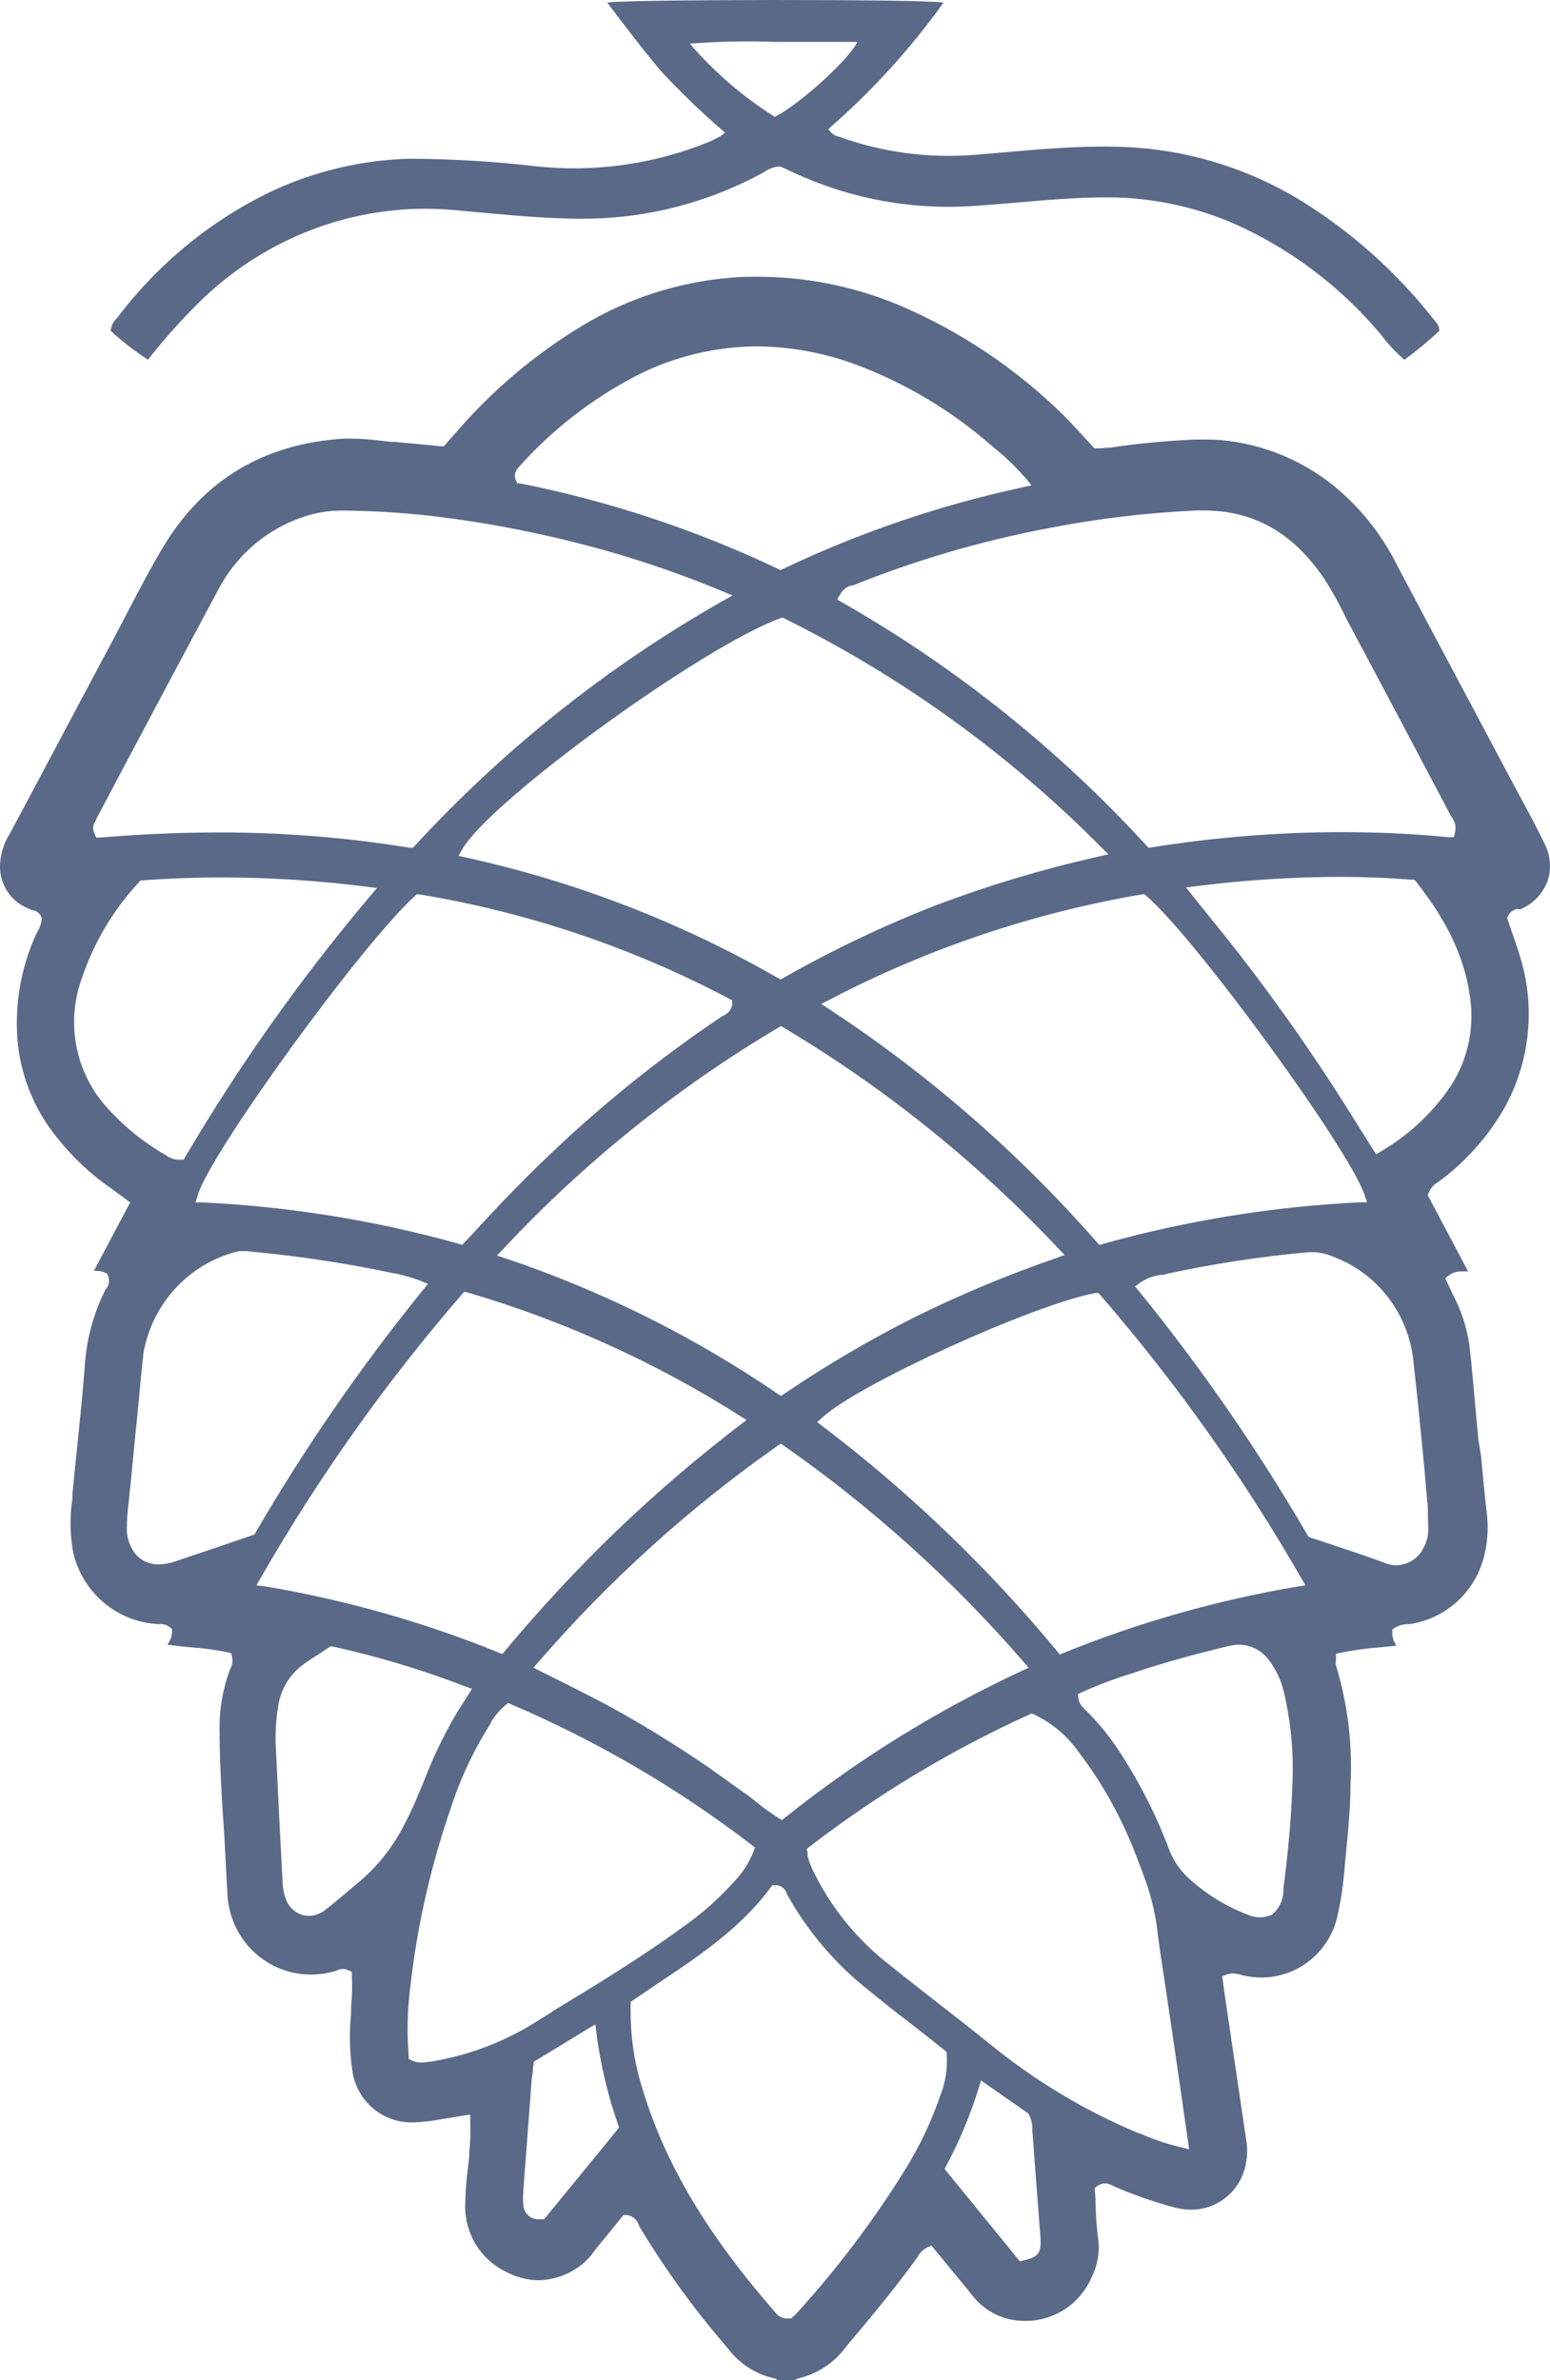
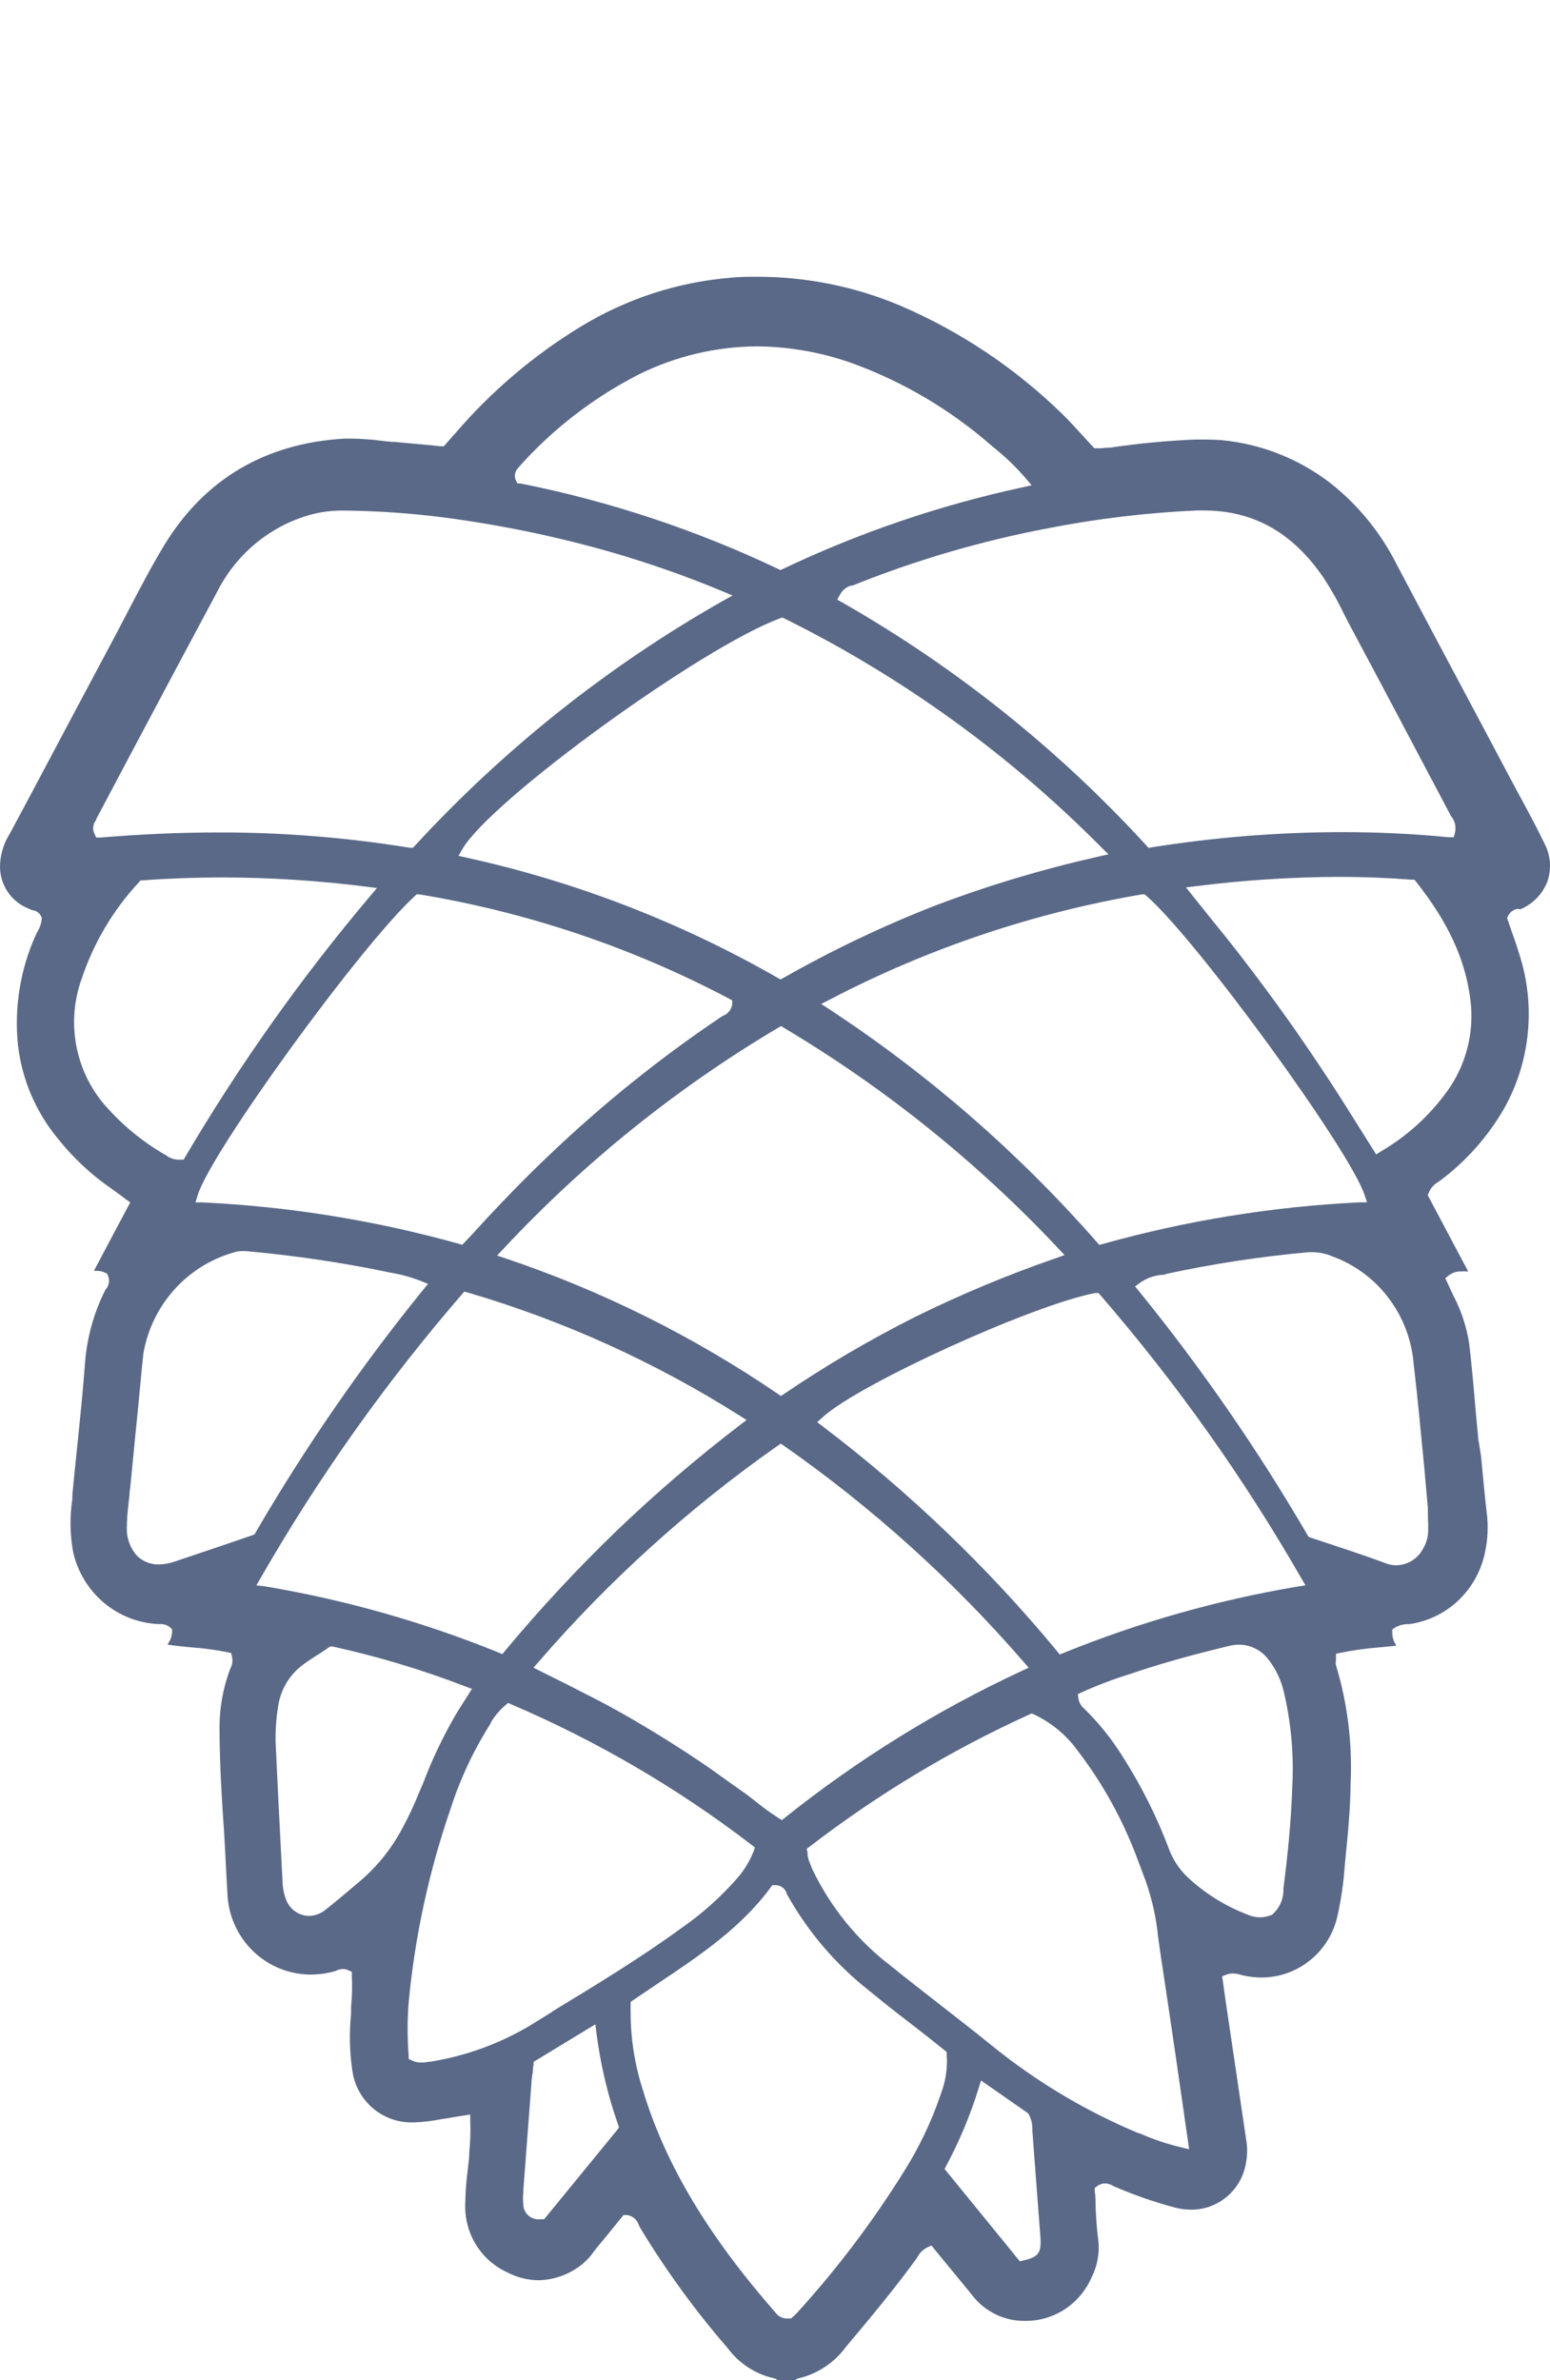
<svg xmlns="http://www.w3.org/2000/svg" width="56" height="86" viewBox="0 0 56 86" fill="none">
-   <path d="M7.109 11.007C8.353 9.757 9.848 8.805 11.488 8.218C13.128 7.631 14.873 7.423 16.599 7.608C18.042 7.732 19.482 7.898 20.932 7.902C23.252 7.925 25.541 7.349 27.59 6.227C27.74 6.118 27.913 6.047 28.094 6.02C28.13 6.017 28.166 6.017 28.202 6.02C28.371 6.096 28.544 6.171 28.71 6.255C30.769 7.201 33.023 7.606 35.271 7.434C36.868 7.331 38.458 7.124 40.062 7.132C41.583 7.139 43.088 7.448 44.495 8.041C46.567 8.945 48.41 10.326 49.883 12.079C50.136 12.415 50.423 12.724 50.737 13C51.179 12.68 51.601 12.331 52 11.956C52.002 11.903 51.994 11.85 51.976 11.8C51.958 11.75 51.931 11.705 51.896 11.666C50.508 9.869 48.812 8.35 46.893 7.184C45.12 6.124 43.137 5.493 41.094 5.338C39.135 5.199 37.188 5.437 35.24 5.592C33.572 5.732 31.894 5.51 30.314 4.94C30.234 4.926 30.158 4.893 30.091 4.844C30.025 4.795 29.97 4.732 29.93 4.659C31.484 3.312 32.879 1.781 34.086 0.097C33.586 -0.038 22.337 -0.026 21.941 0.097C22.583 0.939 23.207 1.776 23.884 2.574C24.613 3.356 25.384 4.096 26.193 4.79C26.139 4.838 26.083 4.883 26.024 4.925C25.889 4.996 25.754 5.068 25.616 5.127C23.63 5.935 21.485 6.237 19.362 6.008C17.856 5.834 16.341 5.742 14.825 5.735C13.084 5.775 11.369 6.181 9.784 6.926C7.604 7.975 5.696 9.544 4.219 11.503C4.093 11.618 4.015 11.779 4 11.952C4.418 12.34 4.869 12.69 5.347 12.996C5.894 12.296 6.483 11.632 7.109 11.007ZM24.923 1.578C25.94 1.498 26.96 1.477 27.979 1.514C28.964 1.514 29.953 1.514 30.976 1.514C30.669 2.161 28.868 3.785 27.994 4.222C26.848 3.504 25.813 2.612 24.923 1.578Z" fill="#5A6987" />
  <path d="M54.914 32.86C55.138 32.77 55.341 32.634 55.512 32.461C55.682 32.289 55.815 32.082 55.904 31.856C55.98 31.636 56.012 31.403 55.996 31.171C55.981 30.939 55.919 30.713 55.814 30.506C55.531 29.913 55.213 29.329 54.902 28.752L54.553 28.101C54.087 27.218 53.617 26.339 53.148 25.456C52.255 23.782 51.364 22.105 50.477 20.425C49.907 19.281 49.096 18.276 48.101 17.483C47.101 16.703 45.927 16.186 44.681 15.976C44.322 15.912 43.959 15.881 43.594 15.882C43.451 15.882 43.311 15.882 43.167 15.882C42.138 15.926 41.112 16.024 40.093 16.176C40.008 16.176 39.922 16.176 39.817 16.196H39.635H39.534L39.468 16.121L39.157 15.784C38.921 15.525 38.68 15.258 38.42 14.999C36.714 13.324 34.716 11.983 32.527 11.044C30.887 10.352 29.127 9.997 27.349 10C27.035 10 26.712 10 26.394 10.035C24.487 10.192 22.642 10.793 21.002 11.789C19.297 12.824 17.765 14.125 16.461 15.642L16.228 15.905L16.104 16.047L16.034 16.125H15.925L15.424 16.074L14.26 15.968C14.085 15.968 13.914 15.937 13.739 15.921C13.396 15.877 13.05 15.852 12.703 15.847C12.621 15.847 12.54 15.847 12.459 15.847C9.582 16.011 7.381 17.314 5.925 19.715C5.487 20.437 5.087 21.203 4.699 21.944L4.241 22.823C3.224 24.73 2.208 26.64 1.194 28.552L0.355 30.121C0.143 30.454 0.022 30.837 0.002 31.232C-0.014 31.572 0.076 31.908 0.259 32.194C0.442 32.48 0.709 32.7 1.023 32.825C1.077 32.852 1.133 32.875 1.19 32.895H1.217C1.274 32.908 1.329 32.933 1.375 32.97C1.421 33.007 1.459 33.054 1.485 33.107L1.508 33.154V33.209C1.492 33.363 1.443 33.512 1.364 33.645L1.306 33.755C0.734 35.007 0.508 36.393 0.65 37.765C0.793 38.997 1.287 40.161 2.071 41.116C2.633 41.827 3.298 42.449 4.043 42.96L4.377 43.203L4.555 43.337L4.707 43.446L4.617 43.611L4.128 44.529L3.394 45.918H3.468C3.588 45.912 3.707 45.938 3.814 45.993L3.876 46.028L3.903 46.095C3.936 46.175 3.947 46.264 3.933 46.349C3.919 46.435 3.882 46.516 3.825 46.582C3.81 46.601 3.797 46.622 3.787 46.644C3.385 47.454 3.142 48.335 3.072 49.238C2.999 50.254 2.89 51.282 2.789 52.279C2.727 52.856 2.669 53.436 2.614 54.013V54.154C2.516 54.798 2.526 55.453 2.645 56.093C2.81 56.809 3.203 57.451 3.765 57.919C4.326 58.387 5.024 58.655 5.751 58.682H5.786C5.915 58.674 6.043 58.716 6.143 58.8L6.217 58.863V58.961C6.212 59.101 6.169 59.237 6.092 59.353L6.054 59.424C6.337 59.467 6.632 59.495 6.915 59.522C7.355 59.552 7.792 59.611 8.223 59.699L8.352 59.73L8.383 59.86C8.414 60.008 8.392 60.162 8.321 60.295C8.311 60.314 8.303 60.334 8.297 60.354C8.057 61.008 7.933 61.7 7.932 62.398C7.932 63.474 7.987 64.564 8.057 65.624L8.099 66.244C8.123 66.636 8.142 67.028 8.161 67.421C8.181 67.813 8.196 68.088 8.216 68.421C8.248 69.207 8.579 69.949 9.139 70.494C9.7 71.038 10.447 71.343 11.224 71.345C11.515 71.344 11.805 71.305 12.086 71.227L12.14 71.207C12.218 71.168 12.302 71.147 12.389 71.144C12.462 71.144 12.534 71.162 12.598 71.195L12.711 71.246V71.372C12.731 71.751 12.722 72.132 12.684 72.51V72.765C12.615 73.431 12.628 74.103 12.723 74.766C12.786 75.311 13.05 75.811 13.462 76.166C13.875 76.522 14.405 76.707 14.947 76.685H14.978C15.306 76.672 15.634 76.633 15.956 76.567L16.162 76.536L16.511 76.477L16.756 76.438L16.989 76.402V76.638C17.005 77.013 16.993 77.39 16.954 77.764V77.811C16.954 78.019 16.915 78.223 16.895 78.427C16.845 78.818 16.817 79.21 16.81 79.604C16.786 80.12 16.915 80.632 17.178 81.074C17.442 81.516 17.83 81.869 18.293 82.088C18.652 82.281 19.051 82.385 19.457 82.39C20.036 82.376 20.594 82.169 21.045 81.802C21.204 81.67 21.343 81.517 21.46 81.346C21.523 81.264 21.585 81.182 21.654 81.103C21.843 80.876 22.03 80.648 22.213 80.42L22.458 80.118L22.528 80.032H22.64C22.74 80.042 22.835 80.082 22.913 80.146C22.991 80.21 23.049 80.296 23.079 80.393L23.11 80.463C24.042 82.01 25.104 83.473 26.285 84.835C26.697 85.394 27.296 85.785 27.97 85.933C28.018 85.944 28.062 85.967 28.098 86H28.727C28.761 85.966 28.805 85.943 28.851 85.933C29.54 85.772 30.148 85.367 30.567 84.791C31.452 83.74 32.314 82.704 33.121 81.594L33.16 81.527C33.24 81.386 33.361 81.272 33.506 81.201L33.653 81.135L33.754 81.26L34.076 81.652L34.787 82.516L34.856 82.602C34.946 82.708 35.035 82.814 35.117 82.924C35.346 83.222 35.64 83.461 35.977 83.624C36.314 83.786 36.684 83.866 37.057 83.858C37.562 83.859 38.056 83.71 38.479 83.432C38.901 83.153 39.234 82.755 39.437 82.288C39.652 81.864 39.736 81.384 39.678 80.911C39.62 80.519 39.6 80.087 39.581 79.687C39.581 79.514 39.581 79.341 39.553 79.173V79.055L39.647 78.984C39.728 78.924 39.825 78.891 39.926 78.89C40.025 78.893 40.122 78.923 40.206 78.976L40.256 79C40.965 79.307 41.696 79.562 42.441 79.761C42.634 79.812 42.832 79.838 43.032 79.84C43.51 79.843 43.974 79.672 44.339 79.359C44.703 79.046 44.945 78.611 45.019 78.133C45.07 77.853 45.07 77.565 45.019 77.285C44.815 75.912 44.611 74.54 44.41 73.169L44.332 72.647L44.227 71.921L44.181 71.58L44.153 71.407L44.316 71.345C44.389 71.318 44.465 71.304 44.542 71.305C44.638 71.307 44.733 71.323 44.825 71.353L44.899 71.372C45.119 71.423 45.344 71.45 45.57 71.451C46.218 71.452 46.846 71.227 47.349 70.815C47.851 70.402 48.198 69.827 48.33 69.186C48.454 68.626 48.537 68.057 48.579 67.484L48.602 67.229C48.703 66.228 48.788 65.329 48.796 64.423C48.863 62.985 48.684 61.546 48.268 60.17C48.254 60.109 48.254 60.046 48.268 59.985C48.27 59.966 48.27 59.946 48.268 59.926V59.754L48.435 59.718C48.9 59.623 49.371 59.557 49.844 59.522L50.45 59.463L50.43 59.428C50.343 59.294 50.298 59.137 50.302 58.977V58.875L50.388 58.816C50.529 58.731 50.689 58.685 50.853 58.682H50.923C51.579 58.588 52.19 58.294 52.676 57.839C53.161 57.383 53.498 56.79 53.641 56.136C53.755 55.642 53.779 55.132 53.71 54.629C53.633 53.954 53.571 53.268 53.508 52.608L53.408 51.985C53.373 51.62 53.342 51.255 53.307 50.886C53.241 50.101 53.171 49.316 53.078 48.532C52.983 47.926 52.789 47.342 52.503 46.801C52.453 46.695 52.402 46.589 52.356 46.483L52.29 46.342L52.216 46.181L52.356 46.075C52.48 45.984 52.629 45.936 52.783 45.938C52.858 45.934 52.933 45.934 53.008 45.938H53.043L51.63 43.274L51.583 43.188L51.618 43.097C51.685 42.93 51.807 42.792 51.964 42.705L52.053 42.642C52.974 41.947 53.749 41.074 54.331 40.072C54.807 39.229 55.103 38.294 55.198 37.328C55.294 36.362 55.188 35.387 54.887 34.465C54.805 34.19 54.708 33.912 54.611 33.645L54.479 33.252L54.448 33.166L54.491 33.084C54.526 33.016 54.577 32.958 54.639 32.915C54.701 32.872 54.773 32.845 54.848 32.837L54.914 32.86ZM43.237 18.444H43.486C45.275 18.444 46.692 19.229 47.814 20.869C48.104 21.311 48.363 21.772 48.59 22.25C48.68 22.427 48.773 22.603 48.866 22.776C49.891 24.691 50.919 26.641 51.917 28.528L52.406 29.454C52.406 29.478 52.433 29.501 52.449 29.521C52.508 29.598 52.55 29.687 52.571 29.782C52.592 29.877 52.591 29.975 52.569 30.07L52.526 30.251H52.344C51.063 30.125 49.751 30.066 48.462 30.066C46.166 30.07 43.875 30.254 41.607 30.616L41.498 30.635L41.421 30.553C38.231 27.068 34.525 24.106 30.435 21.771L30.245 21.666L30.354 21.477C30.436 21.324 30.576 21.209 30.742 21.159H30.796C33.086 20.237 35.458 19.542 37.88 19.084C39.648 18.738 41.439 18.525 43.237 18.444ZM28.215 50.439L28.098 50.36C25.059 48.287 21.755 46.642 18.277 45.471L17.959 45.365L18.192 45.118C21.108 41.997 24.448 39.31 28.11 37.137L28.215 37.074L28.323 37.137C31.977 39.315 35.313 41.997 38.234 45.106L38.463 45.346L38.152 45.459C36.406 46.062 34.698 46.775 33.04 47.594C31.415 48.413 29.843 49.337 28.335 50.36L28.215 50.439ZM36.976 60.04L37.166 60.256L36.906 60.378C33.862 61.793 30.995 63.57 28.366 65.671L28.25 65.765L28.125 65.686C27.834 65.501 27.554 65.298 27.287 65.078C27.108 64.937 26.938 64.804 26.759 64.686L26.247 64.321C25.963 64.117 25.676 63.909 25.385 63.713C24.935 63.407 24.461 63.101 23.976 62.799C23.491 62.496 23.009 62.21 22.532 61.939C22.054 61.669 21.639 61.445 21.057 61.154C20.723 60.978 20.381 60.809 20.028 60.633L19.523 60.382L19.275 60.256L19.457 60.048C22.007 57.099 24.905 54.478 28.087 52.244L28.211 52.161L28.331 52.244C31.518 54.474 34.422 57.092 36.976 60.04ZM26.332 36.078L26.456 36.148V36.289C26.442 36.381 26.403 36.468 26.346 36.54C26.288 36.612 26.212 36.668 26.126 36.701L26.056 36.741C23.873 38.209 21.815 39.861 19.904 41.677C18.988 42.544 18.056 43.501 17.055 44.604L16.903 44.765L16.791 44.883L16.701 44.977L16.581 44.941C13.563 44.098 10.462 43.597 7.335 43.446H7.063L7.144 43.18C7.602 41.653 13.002 34.198 14.978 32.385L15.052 32.315H15.149C19.051 32.959 22.826 34.229 26.332 36.078ZM16.565 30.922L16.713 30.667C17.757 28.893 25.369 23.368 28.188 22.34L28.269 22.313L28.351 22.352C32.577 24.448 36.434 27.232 39.767 30.592L40.047 30.867L39.658 30.957C37.672 31.403 35.718 31.989 33.812 32.711C31.917 33.449 30.078 34.325 28.308 35.332L28.203 35.391L28.098 35.332C24.584 33.318 20.789 31.852 16.841 30.985L16.565 30.922ZM29.981 36.478L29.67 36.274L30 36.105C33.537 34.263 37.334 32.985 41.258 32.315H41.355L41.432 32.381C43.233 33.951 48.749 41.524 49.301 43.176L49.39 43.443H49.111C45.978 43.596 42.871 44.1 39.849 44.945L39.72 44.981L39.631 44.883C36.802 41.656 33.556 38.829 29.981 36.478ZM18.724 16.898C19.955 15.513 21.431 14.371 23.075 13.531C24.404 12.871 25.864 12.524 27.345 12.515C28.525 12.524 29.695 12.733 30.808 13.131C32.658 13.807 34.369 14.824 35.854 16.129L35.916 16.18C36.323 16.506 36.7 16.869 37.042 17.263L37.271 17.534L36.925 17.612C33.946 18.256 31.049 19.243 28.292 20.555L28.199 20.598L28.11 20.555C25.141 19.144 22.012 18.107 18.794 17.467H18.693L18.646 17.373C18.606 17.295 18.593 17.207 18.608 17.121C18.623 17.035 18.667 16.956 18.732 16.898H18.724ZM3.48 29.619V29.588L4.617 27.441C5.673 25.452 6.768 23.392 7.851 21.371C8.182 20.718 8.64 20.138 9.197 19.667C9.755 19.197 10.401 18.845 11.096 18.632C11.503 18.509 11.925 18.447 12.35 18.448H12.42C13.635 18.459 14.848 18.543 16.053 18.699C18.053 18.961 20.031 19.369 21.973 19.919C23.36 20.316 24.723 20.791 26.056 21.344L26.468 21.516L26.08 21.732C21.958 24.076 18.22 27.05 14.997 30.549L14.92 30.631H14.807C12.521 30.259 10.209 30.074 7.894 30.078C6.515 30.078 5.083 30.141 3.624 30.262H3.476L3.414 30.129C3.374 30.047 3.359 29.955 3.37 29.864C3.382 29.773 3.42 29.688 3.48 29.619ZM3.79 39.935C3.261 39.321 2.904 38.575 2.755 37.775C2.606 36.975 2.671 36.149 2.944 35.383C3.378 34.076 4.087 32.879 5.021 31.875L5.079 31.808H5.165C6.104 31.738 7.067 31.703 8.022 31.703C9.763 31.706 11.503 31.817 13.231 32.036L13.619 32.087L13.363 32.389C10.879 35.332 8.647 38.482 6.69 41.806L6.636 41.901H6.527H6.438C6.282 41.896 6.131 41.843 6.007 41.747L5.96 41.72C5.144 41.25 4.41 40.645 3.79 39.931V39.935ZM9.194 55.445L9.12 55.469L8.255 55.767L6.314 56.422C6.13 56.487 5.937 56.521 5.743 56.525C5.594 56.529 5.445 56.502 5.306 56.446C5.167 56.39 5.041 56.306 4.936 56.199C4.809 56.051 4.712 55.879 4.652 55.693C4.592 55.507 4.57 55.311 4.586 55.116C4.586 54.755 4.637 54.39 4.676 54.037C4.676 53.915 4.703 53.79 4.714 53.664L4.866 52.094L4.978 50.984C5.002 50.753 5.021 50.517 5.044 50.282C5.087 49.823 5.13 49.348 5.184 48.881C5.34 48.003 5.745 47.191 6.348 46.54C6.951 45.89 7.728 45.43 8.584 45.216C8.722 45.199 8.862 45.199 9 45.216C10.63 45.365 12.251 45.603 13.856 45.93L14.097 45.981C14.471 46.042 14.838 46.142 15.191 46.279L15.463 46.389L15.277 46.617C13.041 49.374 11.021 52.302 9.233 55.375L9.194 55.445ZM9.264 57.282L9.419 57.011C11.511 53.37 13.944 49.94 16.686 46.77L16.775 46.668L16.907 46.703C20.361 47.718 23.66 49.212 26.709 51.141L26.973 51.306L26.728 51.494C25.169 52.687 23.677 53.967 22.26 55.328C20.847 56.692 19.508 58.133 18.25 59.644L18.149 59.766L18.009 59.707C15.29 58.604 12.461 57.803 9.57 57.317L9.264 57.282ZM13.037 67.943L12.754 68.182C12.435 68.453 12.105 68.731 11.771 68.994C11.6 69.138 11.385 69.22 11.162 69.226C10.974 69.222 10.792 69.159 10.641 69.046C10.49 68.933 10.378 68.775 10.32 68.594C10.248 68.394 10.21 68.183 10.207 67.97L10.145 66.769C10.087 65.628 10.025 64.451 9.974 63.289C9.932 62.705 9.964 62.119 10.067 61.543C10.177 60.979 10.495 60.478 10.956 60.142C11.146 60.001 11.344 59.871 11.546 59.75L11.853 59.542L11.927 59.491H12.016C13.646 59.849 15.247 60.33 16.806 60.931L17.051 61.021L16.911 61.245L16.748 61.5C16.643 61.665 16.546 61.818 16.453 61.975C15.999 62.758 15.609 63.579 15.288 64.427L15.121 64.819C14.951 65.239 14.758 65.649 14.543 66.047C14.163 66.769 13.652 67.412 13.037 67.943ZM22.291 76.967L21.903 77.442L19.718 80.114L19.659 80.185H19.566H19.508C19.434 80.193 19.359 80.186 19.287 80.163C19.216 80.141 19.15 80.104 19.094 80.054C19.037 80.005 18.992 79.945 18.959 79.876C18.927 79.808 18.909 79.734 18.906 79.659C18.892 79.518 18.892 79.376 18.906 79.235V79.157L19.197 75.312C19.197 75.159 19.228 75.005 19.252 74.845C19.252 74.766 19.252 74.688 19.279 74.605V74.499L19.368 74.444L21.231 73.311L21.511 73.142L21.55 73.467C21.694 74.587 21.954 75.687 22.326 76.752L22.365 76.865L22.291 76.967ZM19.962 72.683L19.186 73.165C18.064 73.838 16.825 74.29 15.537 74.495H15.479C15.394 74.514 15.309 74.523 15.222 74.523C15.101 74.525 14.982 74.498 14.873 74.444L14.764 74.393V74.272C14.715 73.635 14.715 72.994 14.764 72.357C14.988 69.979 15.493 67.636 16.27 65.38C16.621 64.282 17.112 63.235 17.73 62.265V62.241C17.871 62.002 18.051 61.789 18.262 61.61L18.359 61.531L18.475 61.582C21.564 62.903 24.479 64.607 27.151 66.656L27.275 66.75L27.225 66.899C27.07 67.287 26.845 67.642 26.561 67.947C25.992 68.585 25.351 69.154 24.651 69.642C23.13 70.752 21.511 71.733 19.947 72.683H19.962ZM33.999 75.641L33.964 75.739C33.64 76.68 33.21 77.581 32.683 78.423C31.556 80.238 30.268 81.945 28.836 83.524C28.786 83.581 28.733 83.634 28.677 83.685L28.626 83.728L28.58 83.771H28.517H28.417C28.341 83.769 28.267 83.75 28.2 83.715C28.133 83.681 28.074 83.632 28.028 83.571C25.567 80.758 24.038 78.2 23.227 75.519C22.93 74.599 22.78 73.636 22.784 72.667C22.78 72.612 22.78 72.557 22.784 72.502V72.431V72.333L22.866 72.275L23.79 71.651C25.253 70.674 26.767 69.661 27.838 68.202L27.9 68.115H28.005C28.101 68.111 28.194 68.14 28.271 68.197C28.348 68.254 28.404 68.336 28.428 68.429L28.448 68.469C29.189 69.796 30.183 70.963 31.371 71.902C31.848 72.294 32.341 72.687 32.822 73.052L33.541 73.613L33.948 73.938L34.135 74.087L34.204 74.146V74.24C34.238 74.717 34.167 75.195 33.999 75.641ZM36.976 81.676L36.848 81.707L36.763 81.605L36.522 81.307L34.216 78.478L34.127 78.368L34.193 78.243C34.668 77.353 35.058 76.418 35.357 75.453L35.443 75.17L35.683 75.339L36.297 75.767L37.108 76.332L37.147 76.359L37.17 76.398C37.255 76.555 37.299 76.73 37.298 76.909V76.983C37.345 77.587 37.391 78.192 37.434 78.792C37.488 79.471 37.539 80.15 37.589 80.825C37.628 81.413 37.523 81.546 36.972 81.676H36.976ZM42.643 77.579C42.14 77.459 41.649 77.292 41.176 77.081H41.145C39.221 76.279 37.421 75.202 35.8 73.883C35.19 73.389 34.565 72.902 33.956 72.428C33.346 71.953 32.768 71.502 32.178 71.027C30.98 70.11 30.013 68.92 29.356 67.554C29.309 67.448 29.267 67.338 29.216 67.201C29.2 67.146 29.187 67.089 29.177 67.032C29.177 67.005 29.177 66.974 29.177 66.938L29.146 66.801L29.255 66.719C31.712 64.829 34.374 63.228 37.19 61.947L37.275 61.912L37.36 61.947C37.988 62.243 38.532 62.695 38.94 63.262C39.828 64.422 40.542 65.709 41.06 67.079L41.223 67.507C41.277 67.652 41.327 67.797 41.386 67.943C41.622 68.609 41.776 69.302 41.844 70.007L41.914 70.509C42.112 71.8 42.302 73.095 42.492 74.393L42.593 75.096C42.667 75.59 42.736 76.088 42.81 76.606L42.919 77.348L42.962 77.658L42.643 77.579ZM46.684 64.713C46.642 65.769 46.541 66.915 46.37 68.221V68.28C46.37 68.456 46.332 68.63 46.258 68.789C46.183 68.948 46.074 69.088 45.939 69.198H45.916C45.792 69.249 45.661 69.275 45.528 69.277C45.371 69.276 45.217 69.243 45.073 69.179C44.317 68.89 43.618 68.465 43.012 67.923C42.687 67.644 42.432 67.292 42.267 66.895C41.818 65.686 41.241 64.53 40.547 63.446C40.156 62.821 39.692 62.245 39.165 61.731C39.057 61.64 38.985 61.512 38.963 61.37L38.94 61.213L39.08 61.147C39.673 60.879 40.282 60.65 40.904 60.46L41.145 60.378C42.096 60.064 43.133 59.777 44.402 59.471C44.523 59.441 44.646 59.425 44.771 59.424C44.978 59.427 45.183 59.477 45.368 59.573C45.553 59.668 45.714 59.805 45.838 59.974C46.104 60.321 46.292 60.723 46.389 61.151C46.661 62.317 46.759 63.518 46.681 64.713H46.684ZM46.859 57.329C43.973 57.817 41.147 58.619 38.432 59.722L38.288 59.781L38.191 59.66C35.688 56.634 32.849 53.91 29.729 51.541L29.523 51.384L29.729 51.2C31.048 49.999 37.302 47.151 39.569 46.719H39.689L39.767 46.809C42.498 49.967 44.923 53.383 47.007 57.011L47.166 57.282L46.859 57.329ZM51.599 55.018V55.296C51.598 55.523 51.537 55.745 51.424 55.94C51.332 56.123 51.191 56.278 51.018 56.387C50.845 56.495 50.646 56.554 50.442 56.556C50.321 56.557 50.202 56.535 50.089 56.493C49.464 56.258 48.835 56.05 48.175 55.83L47.356 55.559L47.282 55.532L47.239 55.465C45.439 52.374 43.404 49.429 41.153 46.656L41.009 46.483L41.188 46.35C41.417 46.187 41.685 46.088 41.964 46.064C42.022 46.064 42.081 46.064 42.139 46.028C43.84 45.66 45.561 45.398 47.294 45.243H47.43C47.671 45.247 47.91 45.298 48.132 45.393C48.942 45.688 49.65 46.212 50.172 46.904C50.694 47.596 51.008 48.425 51.075 49.293C51.226 50.552 51.339 51.839 51.463 53.079C51.502 53.546 51.544 54.009 51.587 54.472C51.587 54.649 51.591 54.837 51.595 55.018H51.599ZM52.286 39.428C51.648 40.312 50.835 41.051 49.898 41.598L49.72 41.712L49.607 41.532L49.138 40.786C48.781 40.217 48.447 39.68 48.093 39.138C47.558 38.322 47.049 37.569 46.541 36.855C46.032 36.14 45.458 35.359 44.864 34.59C44.476 34.088 44.087 33.602 43.664 33.084L43.09 32.366L42.849 32.063L43.237 32.016C44.942 31.801 46.659 31.689 48.377 31.683C49.266 31.683 50.151 31.718 51.009 31.785H51.102L51.16 31.856C52.325 33.327 52.942 34.673 53.12 36.097C53.278 37.275 52.979 38.468 52.286 39.428Z" fill="#5A6987" />
</svg>